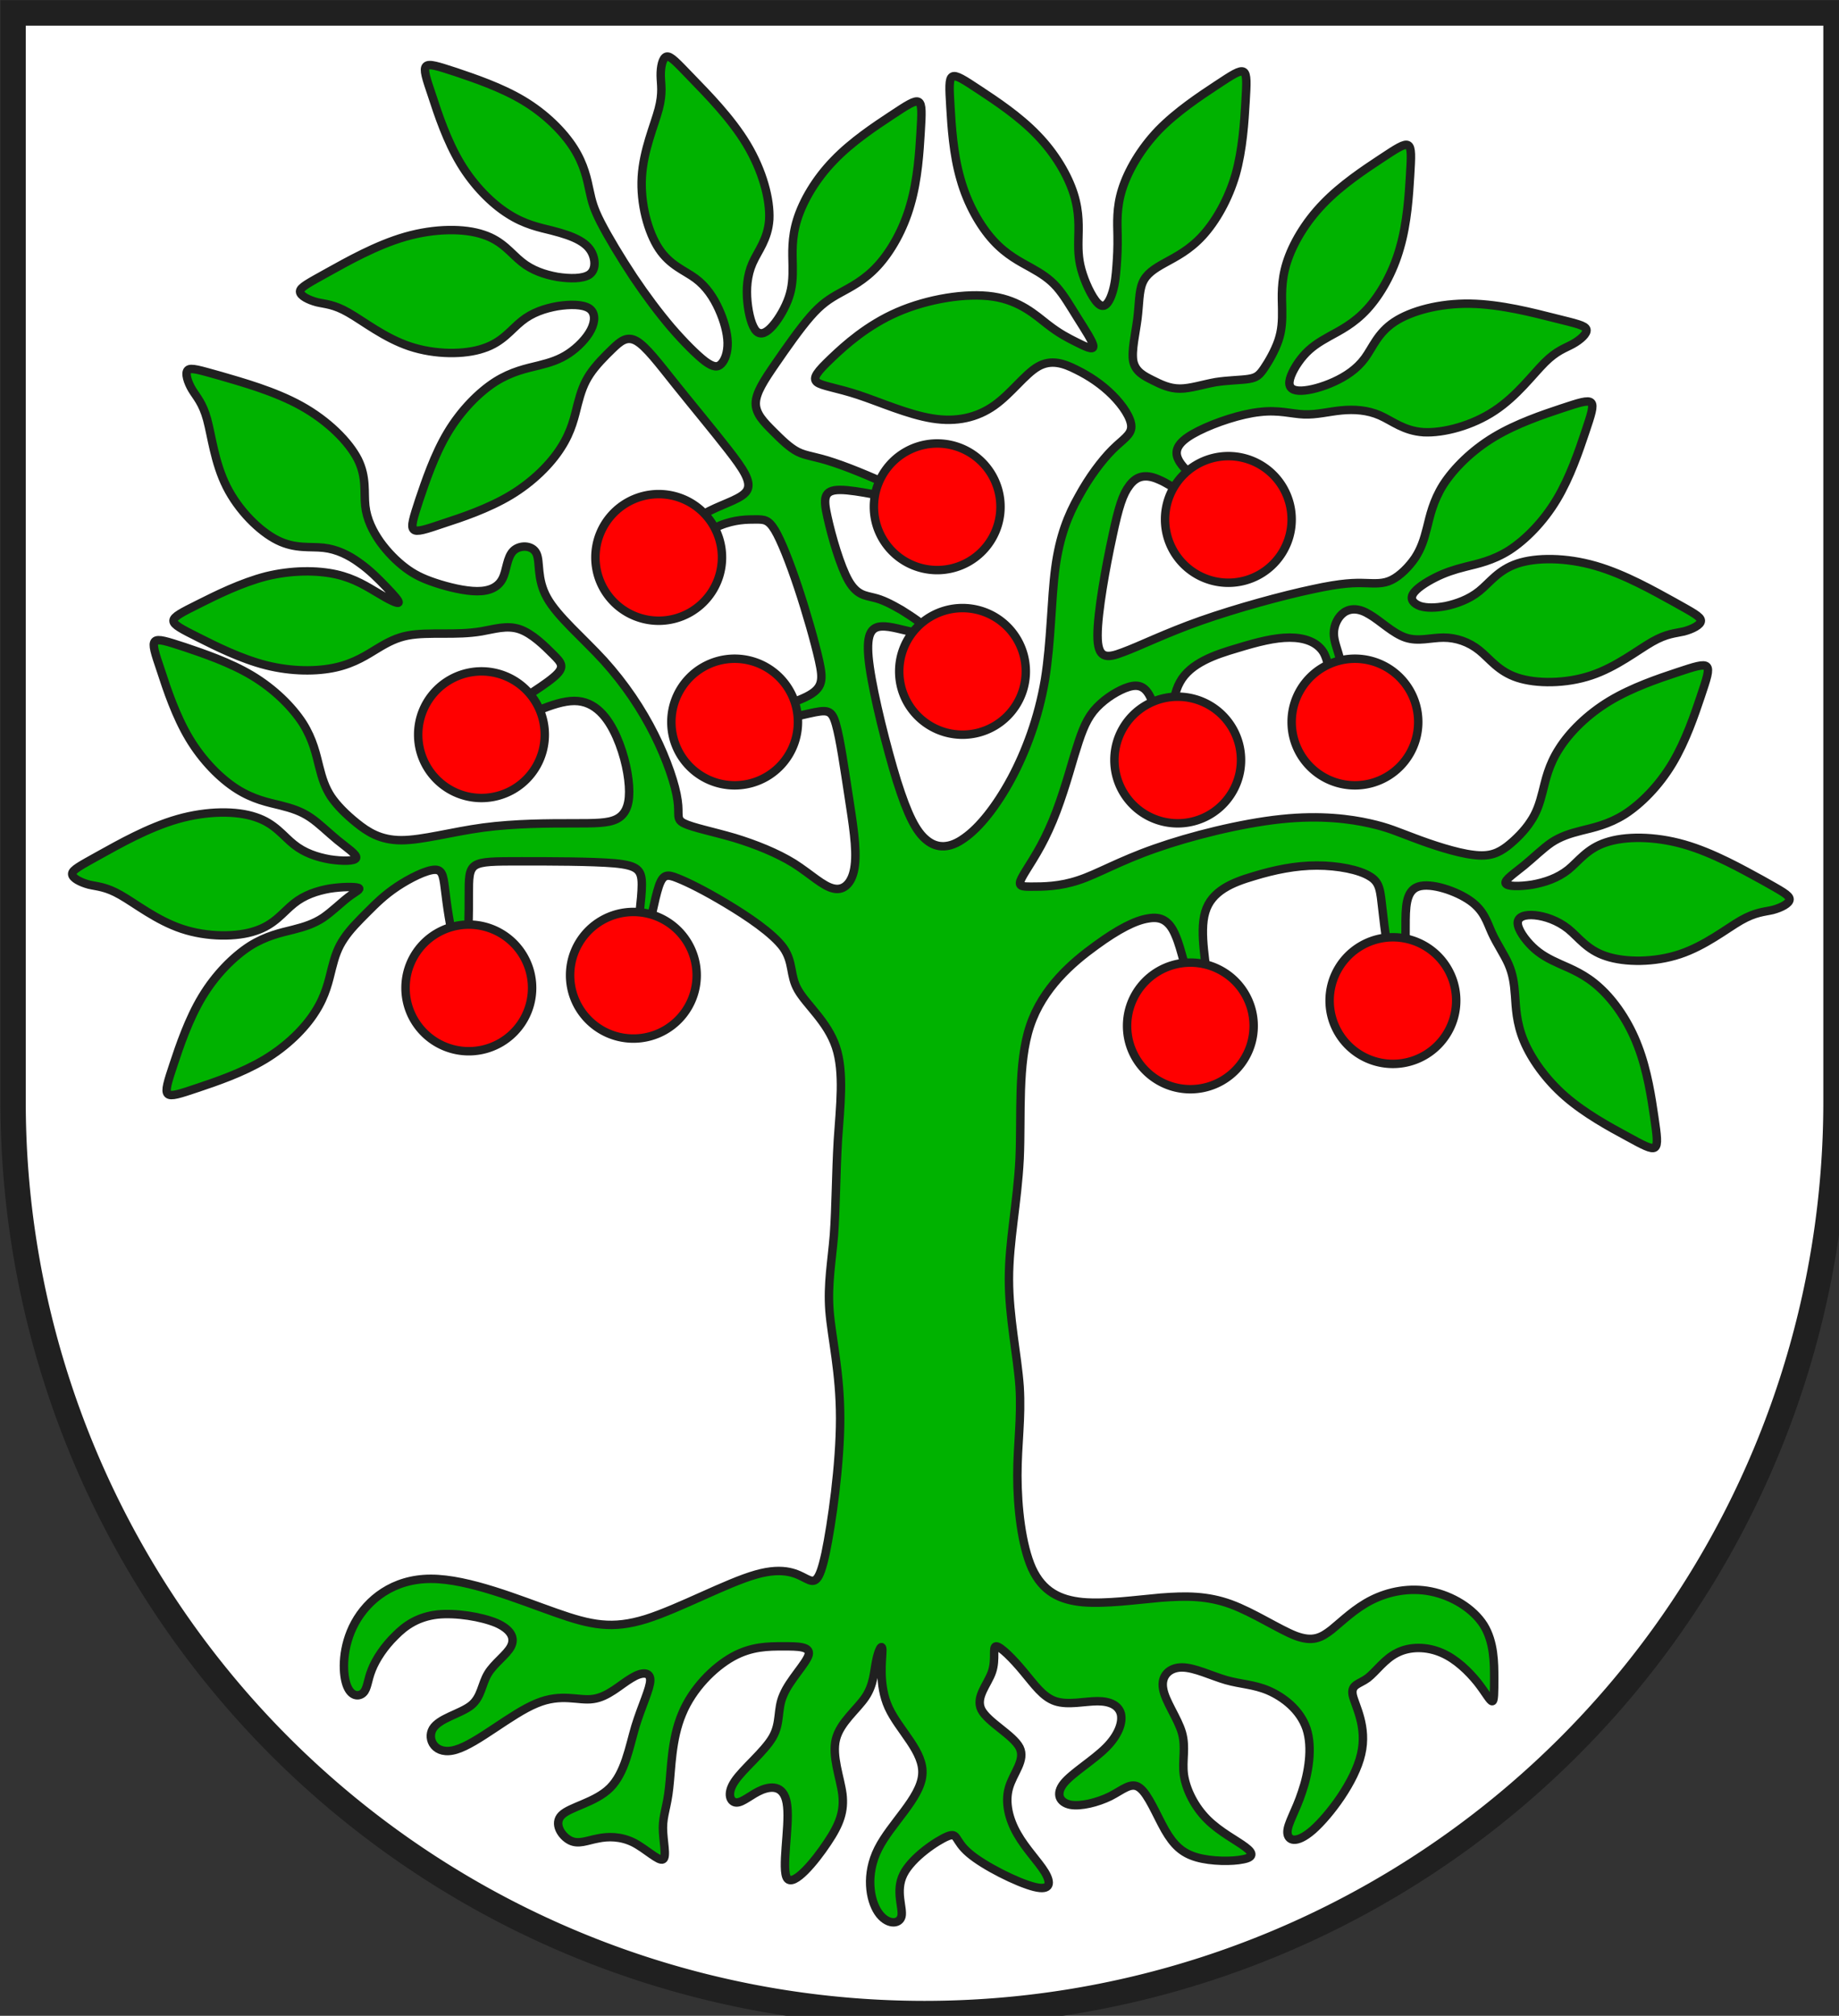
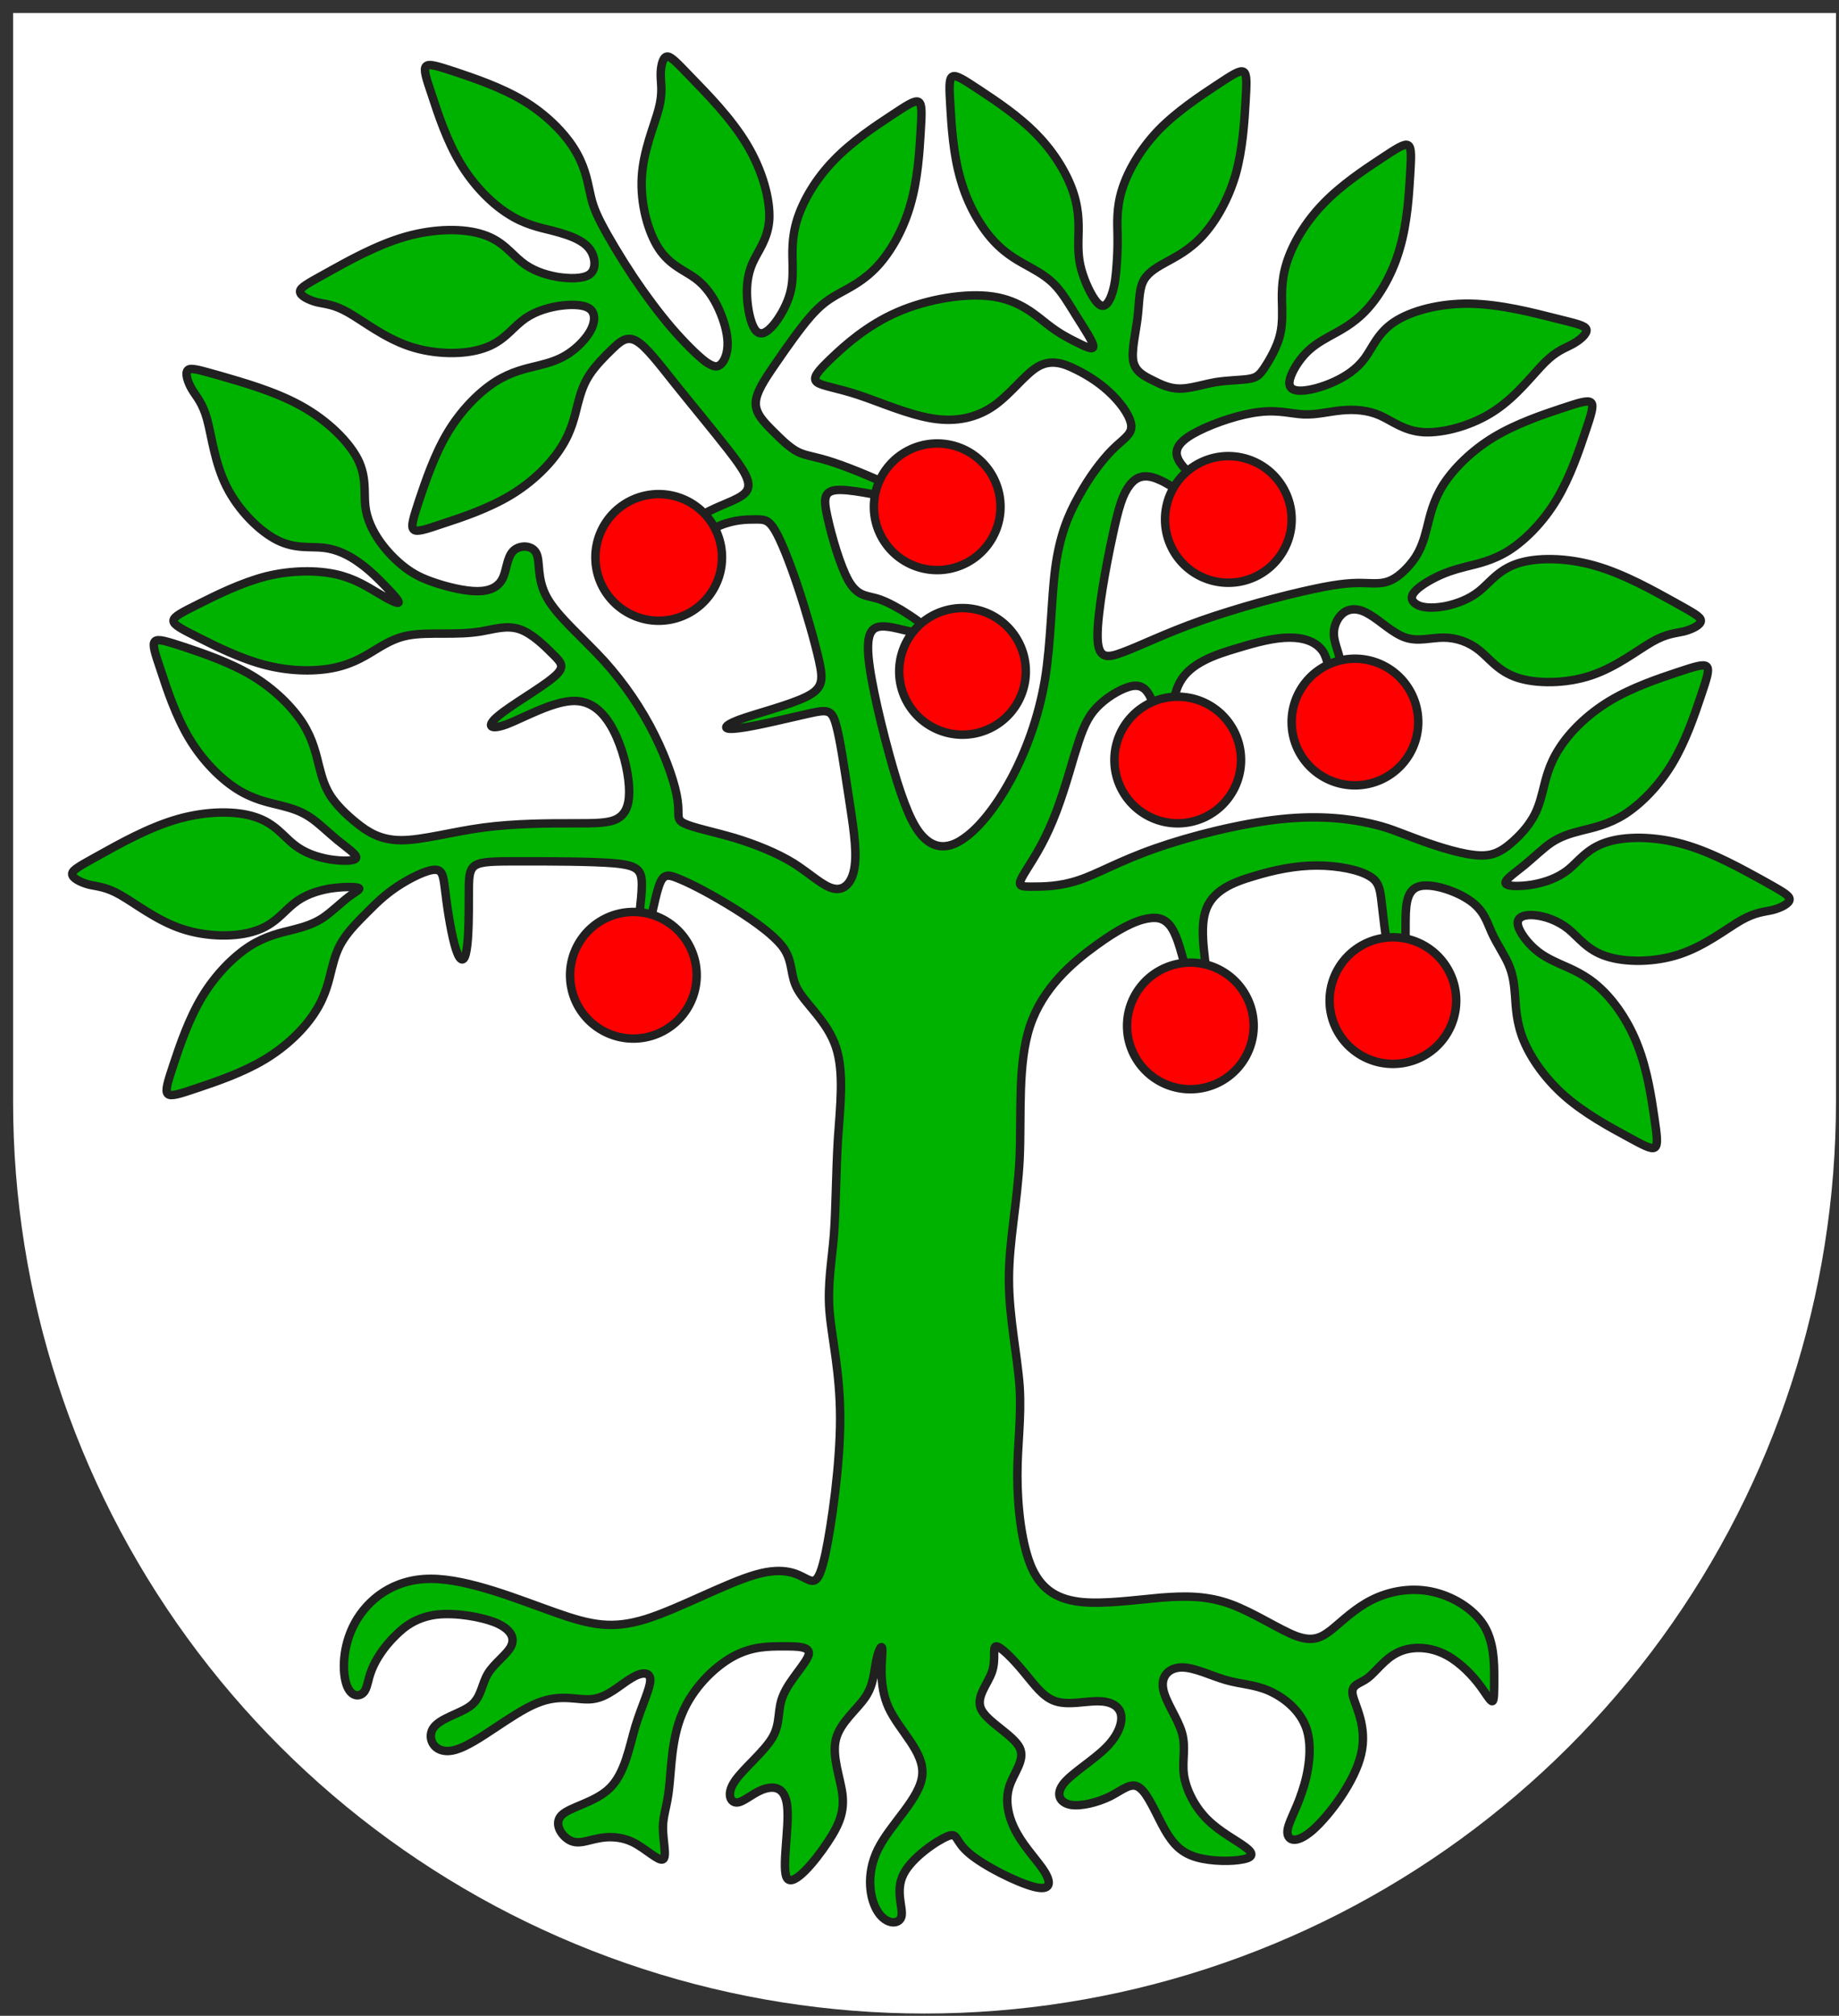
<svg xmlns="http://www.w3.org/2000/svg" width="438" height="480" viewBox="21 15 438 480">
  <rect x="21" y="15" width="438" height="480" fill="#333333" stroke="none" />
  <title>
Wappen Kreis Domleschg (CH-GR)
</title>
  <defs>
    <clipPath id="clippath">
      <path d="M360,4140 A3240,3240 0.0 0 0 6840,4140 L6840,270 L360,270 L360,4140 Z" />
    </clipPath>
    <style type="text/css">
  
  .Rand2 { stroke: #202020; stroke-width:30; }
  .Rand6 { stroke: #202020; stroke-width:90; }
  .Grn { fill: #00b200; }
  .Rot { fill: #ff0000; }
  .Silber { fill: #ffffff; }
  
</style>
  </defs>
  <g stroke="none" stroke-miterlimit="10" stroke-width="10" stroke-linecap="butt" stroke-linejoin="miter" fill="none" fill-rule="evenodd" transform="scale(0.067)">
    <g clip-path="url(#clippath)">
      <path id="feld-1" class="Silber" d="M-225,-225 L-225,7425 L7425,7425 L7425,-225 L-225,-225 Z" />
      <path id="baum-1" class="Grn Rand2" d="M5539.83,3425.33 C5490,3390 5400,3360 5355,3375          C5310,3390 5310,3450 5310,3518 C5310,3585 5310,3660 5302,3698          C5295,3735 5280,3735 5265,3682 C5250,3630 5235,3525 5228,3458          C5220,3390 5220,3360 5182,3338 C5145,3315 5070,3300 4995,3300          C4920,3300 4845,3315 4770,3338 C4695,3360 4620,3390 4598,3465          C4575,3540 4605,3660 4605,3720 C4605,3780 4575,3780 4552,3735          C4530,3690 4515,3600 4492,3548 C4470,3495 4440,3480 4395,3488          C4350,3495 4290,3525 4208,3585 C4125,3645 4020,3735 3975,3870          C3930,4005 3945,4185 3938,4342 C3930,4500 3900,4635 3900,4770          C3900,4905 3930,5040 3938,5152 C3945,5265 3930,5355 3930,5468          C3930,5580 3945,5715 3982,5798 C4020,5880 4080,5910 4162,5918          C4245,5925 4350,5910 4440,5902 C4530,5895 4605,5895 4688,5925          C4770,5955 4860,6015 4920,6038 C4980,6060 5010,6045 5048,6015          C5085,5985 5130,5940 5190,5910 C5250,5880 5325,5865 5400,5880          C5475,5895 5550,5940 5588,6000 C5625,6060 5625,6135 5625,6188          C5625,6240 5625,6270 5618,6270 C5610,6270 5595,6240 5565,6202          C5535,6165 5490,6120 5438,6098 C5385,6075 5325,6075 5280,6098          C5235,6120 5205,6165 5175,6188 C5145,6210 5115,6210 5122,6248          C5130,6285 5175,6360 5152,6458 C5130,6555 5040,6675 4980,6728          C4920,6780 4890,6765 4890,6735 C4890,6705 4920,6660 4942,6592          C4965,6525 4980,6435 4958,6368 C4935,6300 4875,6255 4822,6232          C4770,6210 4725,6210 4672,6195 C4620,6180 4560,6150 4515,6150          C4470,6150 4440,6180 4448,6225 C4455,6270 4500,6330 4515,6382          C4530,6435 4515,6480 4522,6532 C4530,6585 4560,6645 4605,6690          C4650,6735 4710,6765 4740,6788 C4770,6810 4770,6825 4732,6832          C4695,6840 4620,6840 4568,6825 C4515,6810 4485,6780 4455,6728          C4425,6675 4395,6600 4365,6578 C4335,6555 4305,6585 4260,6608          C4215,6630 4155,6645 4118,6638 C4080,6630 4065,6600 4095,6562          C4125,6525 4200,6480 4245,6435 C4290,6390 4305,6345 4298,6315          C4290,6285 4260,6270 4215,6270 C4170,6270 4110,6285 4065,6270          C4020,6255 3990,6210 3952,6165 C3915,6120 3870,6075 3855,6075          C3840,6075 3855,6120 3840,6165 C3825,6210 3780,6255 3802,6300          C3825,6345 3915,6390 3938,6435 C3960,6480 3915,6525 3900,6578          C3885,6630 3900,6690 3930,6742 C3960,6795 4005,6840 4028,6878          C4050,6915 4050,6945 3990,6930 C3930,6915 3810,6855 3758,6810          C3705,6765 3720,6735 3682,6750 C3645,6765 3555,6825 3525,6885          C3495,6945 3525,7005 3518,7035 C3510,7065 3465,7065 3435,7020          C3405,6975 3390,6885 3435,6795 C3480,6705 3585,6615 3592,6532          C3600,6450 3510,6375 3472,6292 C3435,6210 3450,6120 3450,6090          C3450,6060 3435,6090 3428,6128 C3420,6165 3420,6210 3390,6255          C3360,6300 3300,6345 3285,6405 C3270,6465 3300,6540 3308,6600          C3315,6660 3300,6705 3255,6772 C3210,6840 3135,6930 3112,6900          C3090,6870 3120,6720 3112,6645 C3105,6570 3060,6570 3022,6585          C2985,6600 2955,6630 2932,6630 C2910,6630 2895,6600 2925,6555          C2955,6510 3030,6450 3060,6398 C3090,6345 3075,6300 3098,6248          C3120,6195 3180,6135 3188,6105 C3195,6075 3150,6075 3098,6075          C3045,6075 2985,6075 2918,6112 C2850,6150 2775,6225 2738,6315          C2700,6405 2700,6510 2692,6578 C2685,6645 2670,6675 2670,6720          C2670,6765 2685,6825 2670,6832 C2655,6840 2610,6795 2565,6772          C2520,6750 2475,6750 2438,6758 C2400,6765 2370,6780 2340,6765          C2310,6750 2280,6705 2310,6675 C2340,6645 2430,6630 2482,6578          C2535,6525 2550,6435 2572,6360 C2595,6285 2625,6225 2625,6195          C2625,6165 2595,6165 2558,6188 C2520,6210 2475,6255 2422,6262          C2370,6270 2310,6240 2220,6278 C2130,6315 2010,6420 1935,6442          C1860,6465 1830,6405 1852,6368 C1875,6330 1950,6315 1988,6285          C2025,6255 2025,6210 2048,6172 C2070,6135 2115,6105 2130,6075          C2145,6045 2130,6015 2078,5992 C2025,5970 1935,5955 1868,5962          C1800,5970 1755,6000 1718,6038 C1680,6075 1650,6120 1635,6158          C1620,6195 1620,6225 1605,6240 C1590,6255 1560,6255 1545,6210          C1530,6165 1530,6075 1575,5992 C1620,5910 1710,5835 1845,5835          C1980,5835 2160,5910 2288,5955 C2415,6000 2490,6015 2610,5978          C2730,5940 2895,5850 3000,5820 C3105,5790 3150,5820 3180,5835          C3210,5850 3225,5850 3248,5745 C3270,5640 3300,5430 3300,5265          C3300,5100 3270,4980 3262,4882 C3255,4785 3270,4710 3278,4612          C3285,4515 3285,4395 3292,4275 C3300,4155 3315,4035 3285,3945          C3255,3855 3180,3795 3150,3742 C3120,3690 3135,3645 3098,3592          C3060,3540 2970,3480 2895,3435 C2820,3390 2760,3360 2722,3345          C2685,3330 2670,3330 2655,3375 C2640,3420 2625,3510 2610,3555          C2595,3600 2580,3600 2580,3555 C2580,3510 2595,3420 2595,3368          C2595,3315 2580,3300 2498,3292 C2415,3285 2265,3285 2168,3285          C2070,3285 2025,3285 2002,3300 C1980,3315 1980,3345 1980,3405          C1980,3465 1980,3555 1972,3600 C1965,3645 1950,3645 1935,3600          C1920,3555 1905,3465 1898,3405 C1890,3345 1890,3315 1860,3315          C1830,3315 1770,3345 1725,3375 C1680,3405 1650,3435 1619.17,3465.83          C1588.33,3496.67 1556.67,3528.33 1536,3560          C1514.33,3591.67 1503.67,3623.33 1493,3665.83          C1482.33,3708.33 1471.67,3761.67 1434,3820          C1397.33,3878.33 1333.67,3941.67 1254.17,3989.33          C1174.67,4037 1079.33,4069 1015.83,4090.33          C952.33,4111.67 920.67,4122.33 910,4111.67          C899.33,4101 909.67,4069 930.83,4005.33          C952,3941.67 984,3846.33 1031.83,3766.83          C1079.67,3687.33 1143.33,3623.67 1201.67,3586          C1260,3549.33 1313,3538.67 1355.33,3528          C1397.67,3517.33 1429.33,3506.67 1461.17,3486          C1493,3464.33 1525,3432.67 1552,3412          C1578,3392.33 1599,3383.67 1587,3379.33          C1575,3375 1530,3375 1485,3382 C1440,3390 1395,3405 1358,3435          C1320,3465 1290,3510 1222,3532 C1155,3555 1050,3555 960,3525          C870,3495 795,3435 742,3405 C690,3375 660,3375 630,3368          C600,3360 570,3345 570,3330 C570,3315 600,3300 668,3262          C735,3225 840,3165 945,3135 C1050,3105 1155,3105 1222,3128          C1290,3150 1320,3195 1358,3225 C1395,3255 1440,3270 1485,3278          C1530,3285 1575,3285 1579.33,3273.17          C1583.67,3261.33 1547.33,3237.67 1513.33,3209.83          C1479.33,3182 1447.67,3150 1415.83,3128.67          C1384,3107.33 1352,3096.67 1310,3086.17          C1267,3075.67 1214,3065.33 1155.67,3028.33          C1097.33,2991.33 1033.67,2927.67 986,2848          C938.33,2768.33 906.67,2672.67 886,2609          C864.33,2545.33 853.67,2513.67 864.33,2503.17          C875,2492.67 907,2503.33 970.67,2524          C1034.33,2545.67 1129.67,2577.33 1209.17,2625          C1288.67,2672.67 1352.33,2736.33 1390,2794.67          C1426.67,2853 1437.33,2906 1448,2948          C1458.67,2991 1469.33,3023 1490,3054.83          C1511.67,3086.67 1543.33,3118.33 1581.67,3149.17          C1620,3180 1665,3210 1740,3210 C1815,3210 1920,3180 2032,3165          C2145,3150 2265,3150 2348,3150 C2430,3150 2475,3150 2505,3135          C2535,3120 2550,3090 2550,3038 C2550,2985 2535,2910 2505,2842          C2475,2775 2430,2715 2355,2715 C2280,2715 2175,2775 2115,2798          C2055,2820 2040,2805 2085,2768 C2130,2730 2235,2670 2280,2632          C2325,2595 2310,2580 2280,2550 C2250,2520 2205,2475 2160,2460          C2115,2445 2070,2460 2025,2467.67          C1980,2475.33 1935,2475.67 1890,2475.67          C1845,2475.67 1800,2475.33 1762.33,2482.67          C1724.67,2490 1694.33,2505 1656.83,2527.67          C1619.33,2550.33 1574.67,2580.67 1507.33,2595.83          C1440,2611 1350,2611 1260,2588.33          C1170,2565.67 1080,2520.33 1020,2490.17          C960,2460 930,2445 930.17,2430 C930.33,2415 960.67,2400 1020.67,2370          C1080.67,2340 1170.33,2295 1260.17,2272          C1350,2250 1440,2250 1508,2265 C1575,2280 1620,2310 1657.67,2332          C1695.33,2355 1725.67,2370 1730,2365.67          C1734.33,2361.33 1712.67,2337.67 1686,2309.83          C1659.33,2282 1627.67,2250 1590.67,2224          C1553.67,2197 1511.33,2176 1463.67,2170.67          C1416,2165.33 1363,2175.67 1299.33,2143.83          C1235.67,2112 1161.33,2038 1118.83,1953.17          C1076.33,1868.33 1065.67,1772.67 1049.67,1714.33          C1033.67,1656 1012.33,1635 996,1608          C980.67,1582 970.33,1550 981,1539.33          C991.67,1528.67 1023.33,1539.33 1098,1560          C1171.67,1581.67 1288.33,1613.33 1383.83,1666.33          C1479.33,1719.33 1553.67,1793.67 1586,1857.33          C1617.33,1921 1606.67,1974 1612,2021.83          C1617.33,2069.67 1638.67,2112.33 1665.17,2150          C1691.67,2186.67 1723.33,2218.33 1754.17,2241.67          C1785,2265 1815,2280 1860,2295 C1905,2310 1965,2325 2010,2325          C2055,2325 2085,2310 2100,2280 C2115,2250 2115,2205 2138,2182          C2160,2160 2205,2160 2220,2190 C2235,2220 2220,2280 2258,2348          C2295,2415 2385,2490 2460,2572 C2535,2655 2595,2745 2640,2835          C2685,2925 2715,3015 2722,3068 C2730,3120 2715,3135 2745,3150          C2775,3165 2850,3180 2925,3202 C3000,3225 3075,3255 3135,3292          C3195,3330 3240,3375 3278,3382 C3315,3390 3345,3360 3352,3300          C3360,3240 3345,3150 3330,3052 C3315,2955 3300,2850 3285,2798          C3270,2745 3255,2745 3188,2760 C3120,2775 3000,2805 2940,2812          C2880,2820 2880,2805 2940,2782 C3000,2760 3120,2730 3180,2700          C3240,2670 3240,2640 3225,2572 C3210,2505 3180,2400 3150,2310          C3120,2220 3090,2145 3068,2108 C3045,2070 3030,2070 3000,2070          C2970,2070 2925,2070 2872,2092 C2820,2115 2760,2160 2722,2175          C2685,2190 2670,2175 2692,2145 C2715,2115 2775,2070 2835,2040          C2895,2010 2955,1995 2970,1965 C2985,1935 2955,1890 2902,1822          C2850,1755 2775,1665 2715,1590 C2655,1515 2610,1455 2575.67,1435.67          C2541.33,1416.33 2517.67,1437.67 2490.17,1464.17          C2462.67,1490.67 2431.33,1522.33 2410.17,1554.17          C2389,1586 2378,1618 2367.17,1660          C2356.33,1703 2345.67,1756 2308,1814.33          C2271.33,1872.67 2207.67,1936.33 2128.33,1984          C2049,2031.67 1954,2063.33 1890.33,2084          C1826.67,2105.67 1794.33,2116.33 1784,2105.83          C1772.67,2095.33 1783.33,2063.67 1804,2000          C1825.67,1936.33 1857.33,1840.67 1905,1761          C1952.67,1681.33 2016.33,1617.67 2074,1580.67          C2132.67,1543.67 2185.33,1533.33 2227.83,1522.83          C2270.33,1512.33 2302.67,1501.67 2334.67,1480.33          C2366.67,1459 2398.33,1427 2414.17,1396          C2430,1365 2430,1335 2408,1320 C2385,1305 2340,1305 2295,1312          C2250,1320 2205,1335 2168,1365 C2130,1395 2100,1440 2032,1462          C1965,1485 1860,1485 1770,1455 C1680,1425 1605,1365 1552,1335          C1500,1305 1470,1305 1440,1298 C1410,1290 1380,1275 1380,1260          C1380,1245 1410,1230 1478,1192 C1545,1155 1650,1095 1755,1065          C1860,1035 1965,1035 2032,1058 C2100,1080 2130,1125 2168,1155          C2205,1185 2250,1200 2295,1208 C2340,1215 2385,1215 2408,1200          C2430,1185 2430,1155 2421.67,1131.67          C2413.33,1108.33 2396.67,1091.67 2372.33,1078          C2348,1064.33 2316,1053.67 2274,1043          C2231,1032.33 2178,1021.67 2119.67,984          C2061.33,947.33 1997.67,883.67 1950,804.17          C1902.33,724.67 1870.67,629.33 1850,565.67          C1828.33,502 1817.67,470 1828.17,459.33          C1838.67,448.67 1870.33,459.33 1934,480          C1997.67,501.67 2093.33,533.33 2173,581          C2252.67,628.67 2316.33,692.33 2353.33,750.67          C2390.33,809 2400.67,862 2409,901          C2417.33,940 2423.67,965 2449.33,1015 C2475,1065 2520,1140 2565,1208          C2610,1275 2655,1335 2700,1388 C2745,1440 2790,1485 2820,1508          C2850,1530 2865,1530 2877.67,1516.83          C2890.33,1503.67 2900.67,1477.33 2900,1442          C2899.33,1407.67 2887.67,1364.33 2868.83,1322.83          C2850,1281.33 2824,1241.67 2785.33,1213.17          C2746.67,1184.67 2695.33,1167.33 2656,1108          C2616.67,1048.67 2589.33,947.33 2595,852.67          C2600.67,758 2639.33,670 2654.83,612          C2670.33,553 2662.67,524 2662.17,493          C2661.67,462 2668.33,429 2682.83,425.17          C2697.33,421.33 2719.67,446.67 2773.33,502.17          C2827,557.67 2912,643.33 2968.17,737          C3024.33,830.67 3051.67,932.33 3048,1004          C3043.33,1074.67 3007.67,1115.33 2988.33,1159.33          C2969,1203.33 2966,1250.67 2970.33,1296          C2974.67,1341.33 2986.33,1384.67 3002,1400.83          C3018.67,1417 3039.33,1406 3061,1381          C3082.67,1356 3105.33,1317 3117.67,1280.83          C3130,1244.67 3132,1211.33 3131.17,1167.67          C3130.33,1124 3126.67,1070 3147.33,1004          C3168,938 3213,860 3278,793.33 C3342,726.67 3426,671.33 3482,634.33          C3538,597.33 3566,578.67 3579,586.17          C3592,593.67 3590,627.33 3586,694.33          C3582,761.33 3576,861.67 3550,950.83          C3525,1040 3480,1118 3433.17,1169          C3386.33,1220 3337.67,1244 3299.33,1265.17          C3261,1286.33 3233,1304.67 3194.83,1348.33          C3156.67,1392 3108.33,1461 3069.17,1518          C3030,1575 3000,1620 3000,1658 C3000,1695 3030,1725 3060,1755          C3090,1785 3120,1815 3150,1830 C3180,1845 3210,1845 3278,1868          C3345,1890 3450,1935 3510,1965 C3570,1995 3585,2010 3532,2002          C3480,1995 3360,1965 3300,1965 C3240,1965 3240,1995 3255,2062          C3270,2130 3300,2235 3330,2288 C3360,2340 3390,2340 3420,2348          C3450,2355 3480,2370 3518,2392 C3555,2415 3600,2445 3608,2460          C3615,2475 3585,2475 3548,2468 C3510,2460 3465,2445 3435,2452          C3405,2460 3390,2490 3405,2595 C3420,2700 3465,2880 3502,3000          C3540,3120 3570,3180 3608,3210 C3645,3240 3690,3240 3742,3202          C3795,3165 3855,3090 3908,2992 C3960,2895 4005,2775 4028,2640          C4050,2505 4050,2355 4065,2242 C4080,2130 4110,2055 4148,1988          C4185,1920 4230,1860 4268,1822 C4305,1785 4335,1770 4335,1740          C4335,1710 4305,1665 4268,1628 C4230,1590 4185,1560 4140,1538          C4095,1515 4050,1500 4003.33,1526.83          C3956.67,1553.67 3908.33,1622.33 3847.67,1665.17          C3787,1708 3714,1725 3628,1711.17          C3541,1697.33 3441,1652.67 3364.33,1627.33          C3287.67,1602 3234.33,1596 3217.33,1582          C3200.33,1567 3219.67,1544 3268.67,1497.17          C3317.67,1450.33 3396.33,1379.67 3503.83,1333          C3611.33,1286.33 3747.67,1263.67 3844,1278          C3939.33,1292.33 3994.67,1343.67 4037.33,1376.83          C4080,1410 4110,1425 4140,1440 C4170,1455 4200,1470 4200,1455          C4200,1440 4170,1395 4143.83,1353.17          C4117.67,1311.33 4095.33,1272.67 4070,1244          C4044.67,1215.33 4016.33,1196.67 3978,1175.33          C3939.67,1154 3891.33,1130 3844.67,1079          C3798,1028 3753,950 3728,860.83 C3702,771.67 3696,671.33 3692,604.33          C3688,537.33 3686,503.67 3699,496.17          C3712,488.67 3740,507.33 3796,544.33          C3852,581.33 3936,636.67 4000,703.33          C4065,770 4110,848 4130.67,913.83          C4151.33,979.67 4147.67,1033.33 4146.83,1077          C4146,1120.67 4148,1154.33 4162.33,1198.17          C4176.67,1242 4203.33,1296 4224.17,1308          C4245,1320 4260,1290 4268.83,1260.17          C4277.67,1230.33 4280.33,1200.67 4282.67,1169.17          C4285,1137.67 4287,1104.33 4286.17,1060.67          C4285.33,1017 4281.67,963 4302.33,897 C4323,831 4368,753 4432,686.33          C4497,619.67 4581,564.33 4637,527.33          C4693,490.33 4721,471.67 4734,479.17          C4747,486.67 4745,520.33 4741,587.33          C4737,654.33 4731,754.67 4706,843.83          C4680,933 4635,1011 4588.17,1062          C4541.33,1113 4492.67,1137 4454.33,1158.17          C4416,1179.33 4388,1197.67 4374.83,1229.17          C4361.67,1260.67 4363.33,1305.33 4356.67,1357.67          C4350,1410 4335,1470 4342,1508 C4350,1545 4380,1560 4410,1575          C4440,1590 4470,1605 4508,1605 C4545,1605 4590,1590 4635,1582          C4680,1575 4725,1575 4752,1570.67          C4780,1566.33 4790,1557.67 4806.33,1533.83          C4822.67,1510 4845.33,1471 4857.67,1434.83          C4870,1398.67 4872,1365.33 4871.17,1321.67          C4870.33,1278 4866.67,1224 4887.33,1158          C4908,1092 4953,1014 5018,947.33          C5082,880.67 5166,825.33 5222,788.33          C5278,751.33 5306,732.67 5319,740.17          C5332,747.67 5330,781.33 5326,848.33          C5322,915.33 5316,1015.67 5290,1104.83          C5265,1194 5220,1272 5173.17,1323          C5126.33,1374 5077.67,1398 5039.33,1419.17          C5001,1440.33 4973,1458.67 4947.83,1487.33          C4922.67,1516 4900.33,1555 4897.33,1579.33          C4894.33,1603.67 4910.67,1613.33 4940,1612.33          C4970.33,1611.33 5013.67,1599.67 5055.17,1580.83          C5096.67,1562 5136.33,1536 5164.83,1497.33          C5193.33,1458.67 5210.67,1407.33 5270,1368          C5329.33,1328.67 5430.67,1301.33 5539.83,1303.17          C5649,1305 5766,1336 5841,1354.83          C5916,1373.67 5949,1380.33 5952.83,1394.83          C5956.67,1409.33 5931.33,1431.67 5904.17,1446.67          C5877,1461.67 5848,1469.33 5805.17,1511.83          C5762.33,1554.33 5705.67,1631.67 5626,1684          C5547.33,1736.33 5445.67,1763.67 5374,1760          C5303.33,1755.33 5262.67,1719.67 5218.67,1700.33          C5174.67,1681 5127.33,1678 5082,1682.33          C5036.67,1686.67 4993.33,1698.33 4949.17,1696.67          C4905,1695 4860,1680 4792,1688 C4725,1695 4635,1725 4575,1755          C4515,1785 4485,1815 4500,1852 C4515,1890 4575,1935 4628,1972          C4680,2010 4725,2040 4725,2055 C4725,2070 4680,2070 4620,2040          C4560,2010 4485,1950 4432,1928 C4380,1905 4350,1920 4328,1950          C4305,1980 4290,2025 4268,2130 C4245,2235 4215,2400 4215,2482          C4215,2565 4245,2565 4305,2542 C4365,2520 4455,2475 4582,2430          C4710,2385 4875,2340 4980,2318 C5085,2295 5130,2295 5166,2296.17          C5203,2297.33 5231,2299.67 5260.83,2284.83          C5290.67,2270 5322.33,2238 5344,2206.17          C5364.67,2174.33 5375.33,2142.67 5386,2100.33          C5396.67,2058 5407.33,2005 5444,1946.67          C5481.67,1888.33 5545.33,1824.67 5624.83,1776.83          C5704.33,1729 5799.67,1697 5863.33,1675.83          C5927,1654.67 5959,1644.33 5969.67,1655          C5980.33,1665.67 5969.67,1697.33 5948.33,1760.83          C5927,1824.33 5895,1919.67 5847.33,1999.17          C5799.67,2078.67 5736.33,2142.33 5678,2180          C5619.67,2216.67 5566.33,2227.33 5523.83,2238          C5481.33,2248.67 5449.67,2259.33 5415.83,2276.33          C5382,2293.33 5346,2316.67 5336,2335.83          C5325,2355 5340,2370 5362,2378 C5385,2385 5415,2385 5452.33,2378          C5489.67,2370 5534.33,2355 5571.83,2324.83          C5609.33,2294.67 5639.67,2249.33 5707.33,2226.83          C5775,2204.33 5880,2204.67 5984.83,2234.83          C6089.67,2265 6194.33,2325 6261.83,2362          C6329.33,2400 6359.67,2415 6359.67,2430          C6359.67,2445 6329.33,2460 6299.17,2468          C6269,2475 6239,2475 6186.67,2504.83          C6134.33,2534.67 6059.67,2594.33 5969.83,2624.33          C5880,2654.33 5775,2654.67 5707.33,2632.33          C5639.67,2610 5609.33,2565 5571.83,2535          C5534.33,2505 5489.67,2490 5444.83,2490          C5400,2490 5355,2505 5310,2490 C5265,2475 5220,2430 5182,2408          C5145,2385 5115,2385 5092,2400 C5070,2415 5055,2445 5055,2475          C5055,2505 5070,2535 5078,2572 C5085,2610 5085,2655 5078,2678          C5070,2700 5055,2700 5048,2670 C5040,2640 5040,2580 5018,2542          C4995,2505 4950,2490 4898,2490 C4845,2490 4785,2505 4710,2528          C4635,2550 4545,2580 4508,2648 C4470,2715 4485,2820 4485,2872          C4485,2925 4470,2925 4455,2880 C4440,2835 4425,2745 4402,2700          C4380,2655 4350,2655 4312,2670 C4275,2685 4230,2715 4200,2752          C4170,2790 4155,2835 4132,2910 C4110,2985 4080,3090 4042,3172          C4005,3255 3960,3315 3945,3345 C3930,3375 3945,3375 3982,3375          C4020,3375 4080,3375 4148,3352 C4215,3330 4290,3285 4418,3240          C4545,3195 4725,3150 4868,3135 C5010,3120 5115,3135 5182,3150          C5250,3165 5280,3180 5340,3202 C5400,3225 5490,3255 5550,3262          C5610,3270 5640,3255 5670.83,3232          C5701.67,3208 5733.33,3176 5754,3144.17          C5775.67,3112.33 5786.33,3080.67 5797,3038.33          C5807.67,2996 5818.33,2943 5856,2884.67          C5892.67,2826.33 5956.33,2762.67 6035.83,2714.83          C6115.33,2667 6210.67,2635 6274.33,2613.83          C6338,2592.67 6370,2582.33 6380.67,2593          C6391.33,2603.67 6380.67,2635.33 6359.33,2698.83          C6338,2762.33 6306,2857.67 6258.33,2937.17          C6210.67,3016.67 6147.33,3080.33 6089,3118          C6030.67,3154.67 5977.33,3165.33 5934.83,3176          C5892.33,3186.67 5860.67,3197.33 5829,3218          C5797.33,3239.67 5765.67,3271.33 5731.67,3299.17          C5697.67,3327 5661.33,3351 5665.67,3363          C5670,3375 5715,3375 5760,3368 C5805,3360 5850,3345 5888,3315          C5925,3285 5955,3240 6022,3218 C6090,3195 6195,3195 6300,3225          C6405,3255 6510,3315 6578,3352 C6645,3390 6675,3405 6675,3420          C6675,3435 6645,3450 6615,3458 C6585,3465 6555,3465 6502,3495          C6450,3525 6375,3585 6285,3615 C6195,3645 6090,3645 6022,3622          C5955,3600 5925,3555 5888,3525 C5850,3495 5805,3480 5769.67,3476.67          C5734.33,3473.33 5708.67,3481.67 5708.67,3504.17          C5708.67,3526.67 5734.33,3563.33 5761.83,3589.67          C5789.33,3616 5818.67,3632 5858.67,3649.83          C5898.67,3667.67 5949.33,3687.33 6000,3734.17          C6051.67,3781 6103.33,3855 6136,3941.67          C6169.67,4028.33 6184.33,4127.67 6194,4193.83          C6203.67,4260 6208.33,4293 6196,4302          C6183.67,4310 6154.33,4294 6096,4262          C6036.67,4230 5948.33,4182 5878.33,4121.17          C5808.33,4060.33 5756.67,3986.67 5730.17,3922.83          C5703.67,3859 5702.33,3805 5699.17,3762          C5696,3718 5691,3685 5675.67,3650.17          C5660.33,3615.33 5634.67,3578.67 5617,3540          C5599.33,3501.33 5589.67,3460.67 5539.83,3425.33 Z" />
      <path id="apfel-1" class="Rot Rand2" d="M2790,3690 A225,225 0.0 0 0 2340,3690 A225,225 0.0 0 0 2790,3690 Z" />
-       <path id="apfel-2" class="Rot Rand2" d="M2205,3735 A225,225 0.0 0 0 1755,3735 A225,225 0.0 0 0 2205,3735 Z" />
      <path id="apfel-3" class="Rot Rand2" d="M3870,2025 A225,225 0.0 0 0 3420,2025 A225,225 0.0 0 0 3870,2025 Z" />
      <path id="apfel-4" class="Rot Rand2" d="M4725,2925 A225,225 0.0 0 0 4275,2925 A225,225 0.0 0 0 4725,2925 Z" />
-       <path id="apfel-5" class="Rot Rand2" d="M2250,2835 A225,225 0.0 0 0 1800,2835 A225,225 0.0 0 0 2250,2835 Z" />
      <path id="apfel-6" class="Rot Rand2" d="M2880,2205 A225,225 0.0 0 0 2430,2205 A225,225 0.0 0 0 2880,2205 Z" />
-       <path id="apfel-7" class="Rot Rand2" d="M3150,2790 A225,225 0.0 0 0 2700,2790 A225,225 0.0 0 0 3150,2790 Z" />
      <path id="apfel-8" class="Rot Rand2" d="M4905,2070 A225,225 0.0 0 0 4455,2070 A225,225 0.0 0 0 4905,2070 Z" />
      <path id="apfel-9" class="Rot Rand2" d="M5490,3780 A225,225 0.0 0 0 5040,3780 A225,225 0.0 0 0 5490,3780 Z" />
      <path id="apfel-10" class="Rot Rand2" d="M4770,3870 A225,225 0.0 0 0 4320,3870 A225,225 0.0 0 0 4770,3870 Z" />
      <path id="apfel-11" class="Rot Rand2" d="M3960,2610 A225,225 0.0 0 0 3510,2610 A225,225 0.0 0 0 3960,2610 Z" />
      <path id="apfel-12" class="Rot Rand2" d="M5355,2790 A225,225 0.0 0 0 4905,2790 A225,225 0.0 0 0 5355,2790 Z" />
    </g>
-     <path id="clip-boundary" class="Rand6" d="M360,4140 A3240,3240 0.0 0 0 6840,4140 L6840,270 L360,270 L360,4140 Z" />
  </g>
</svg>